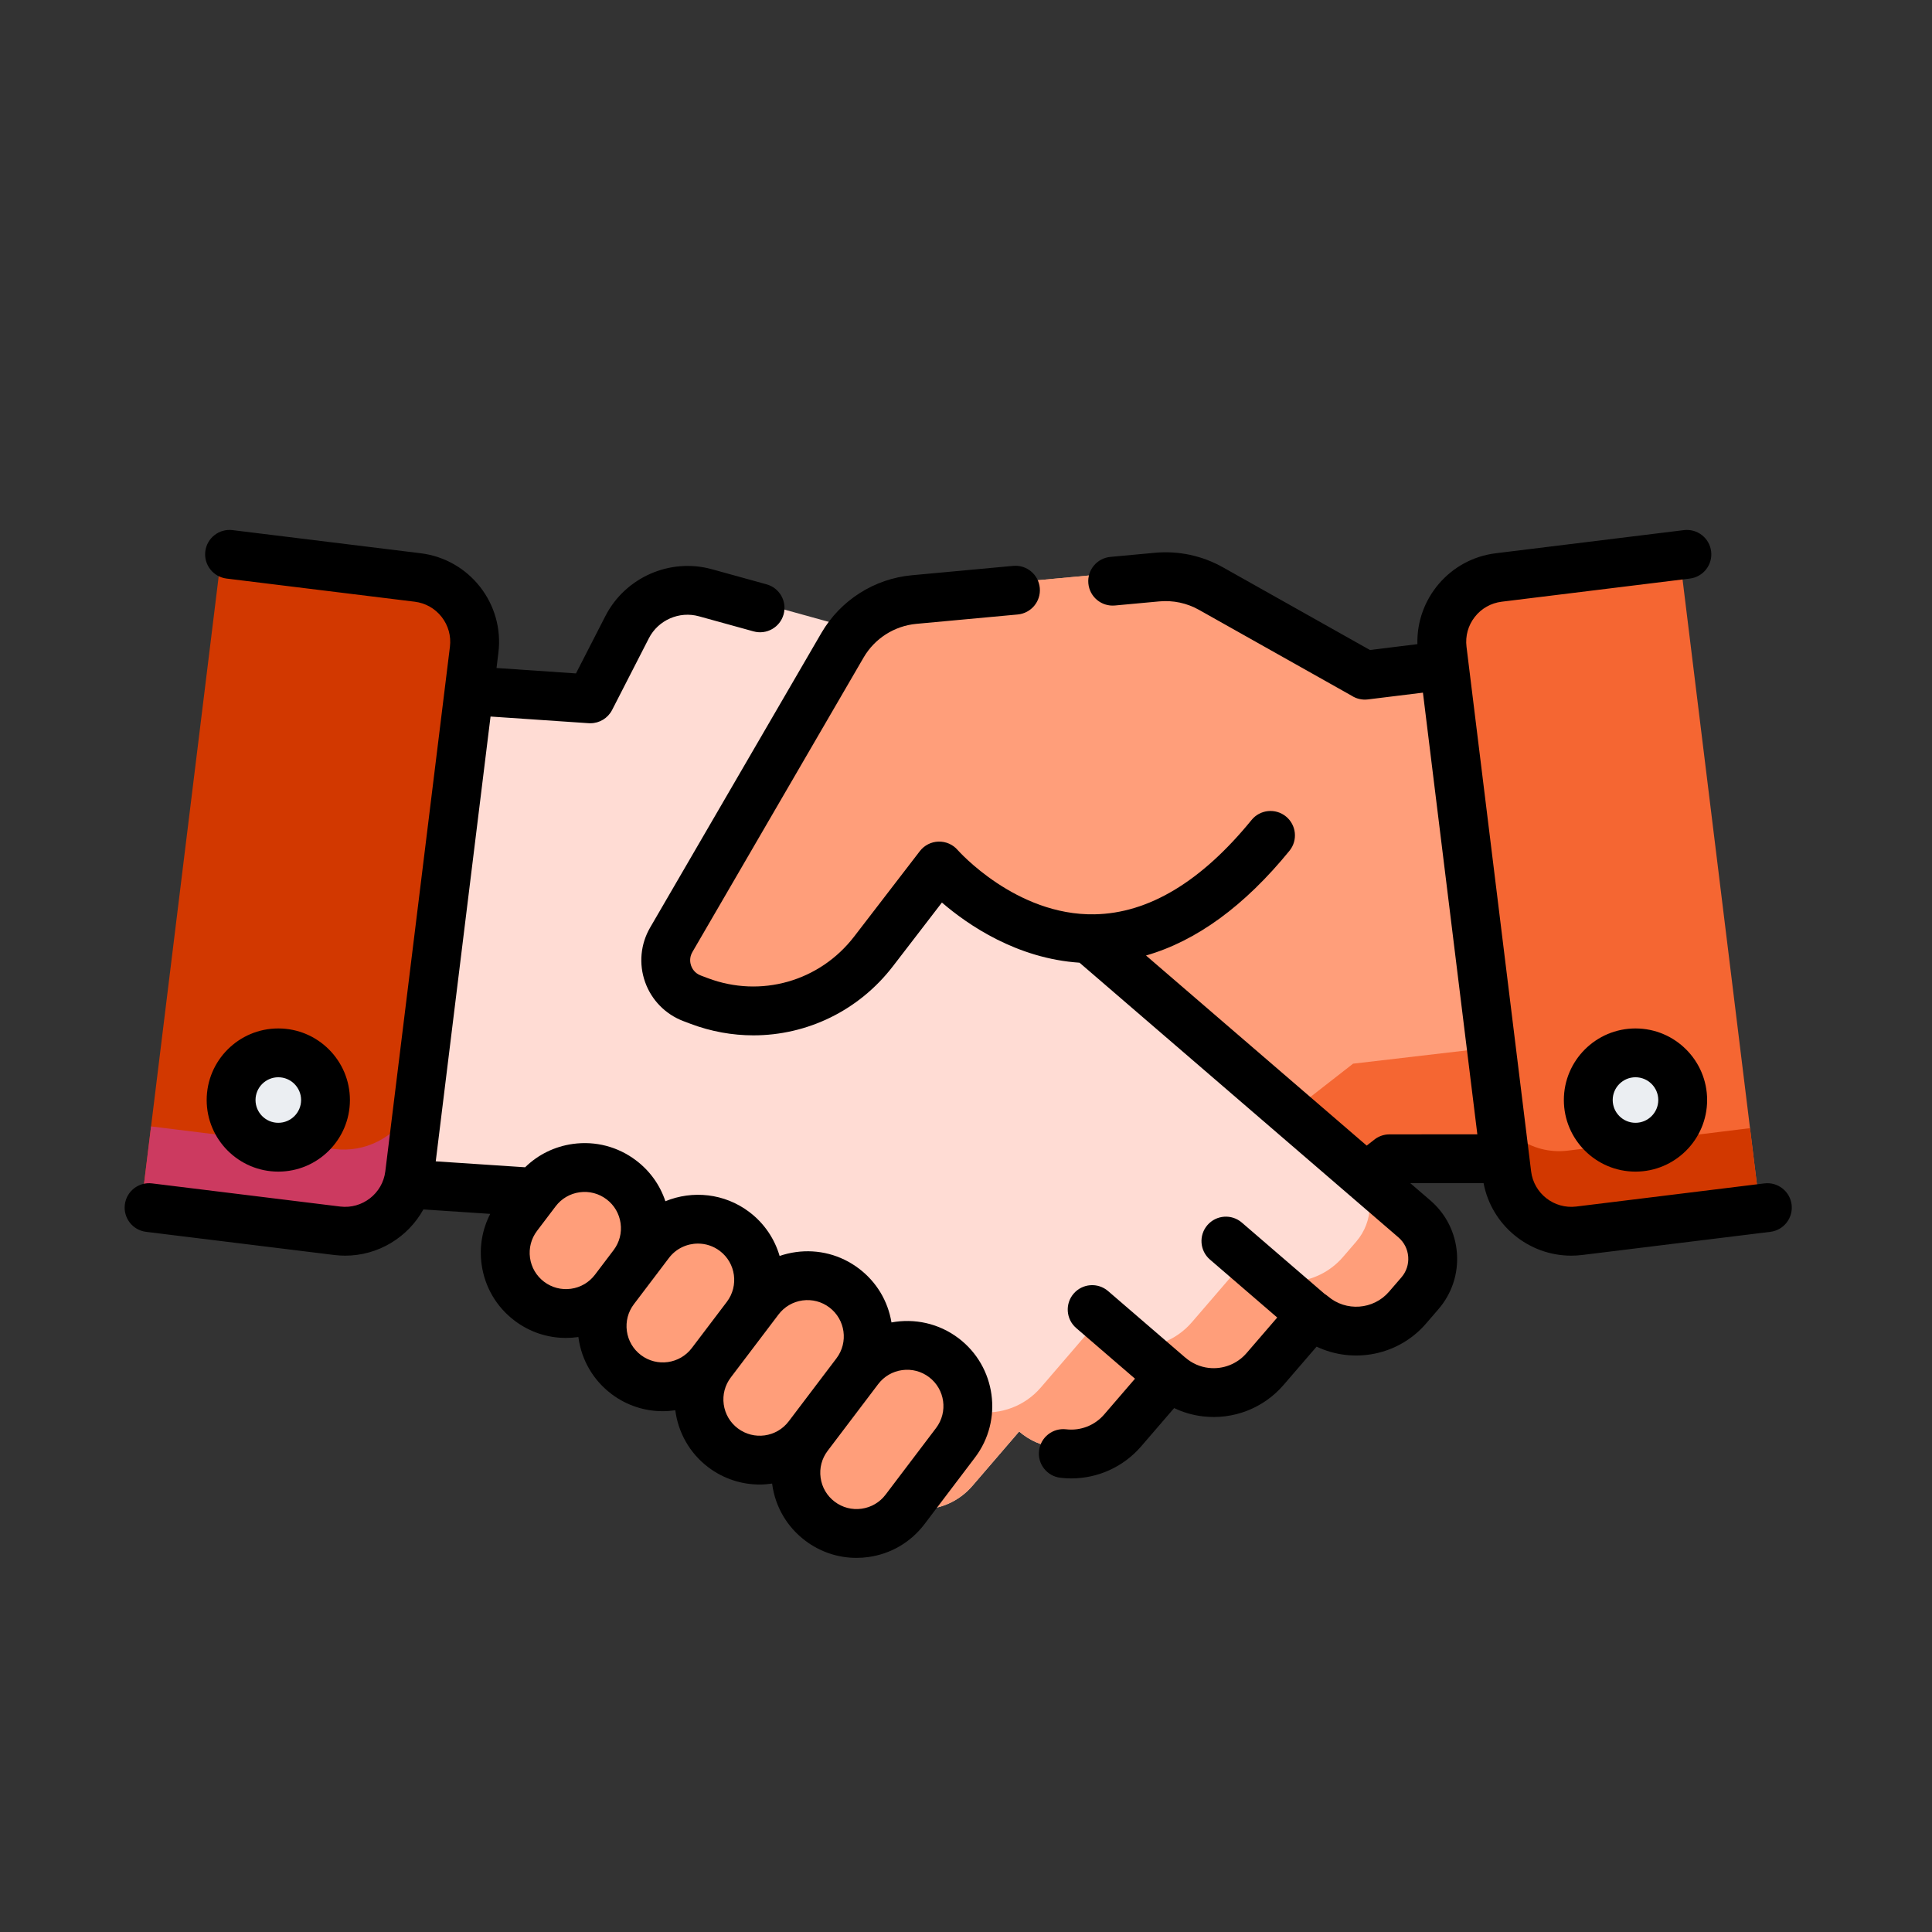
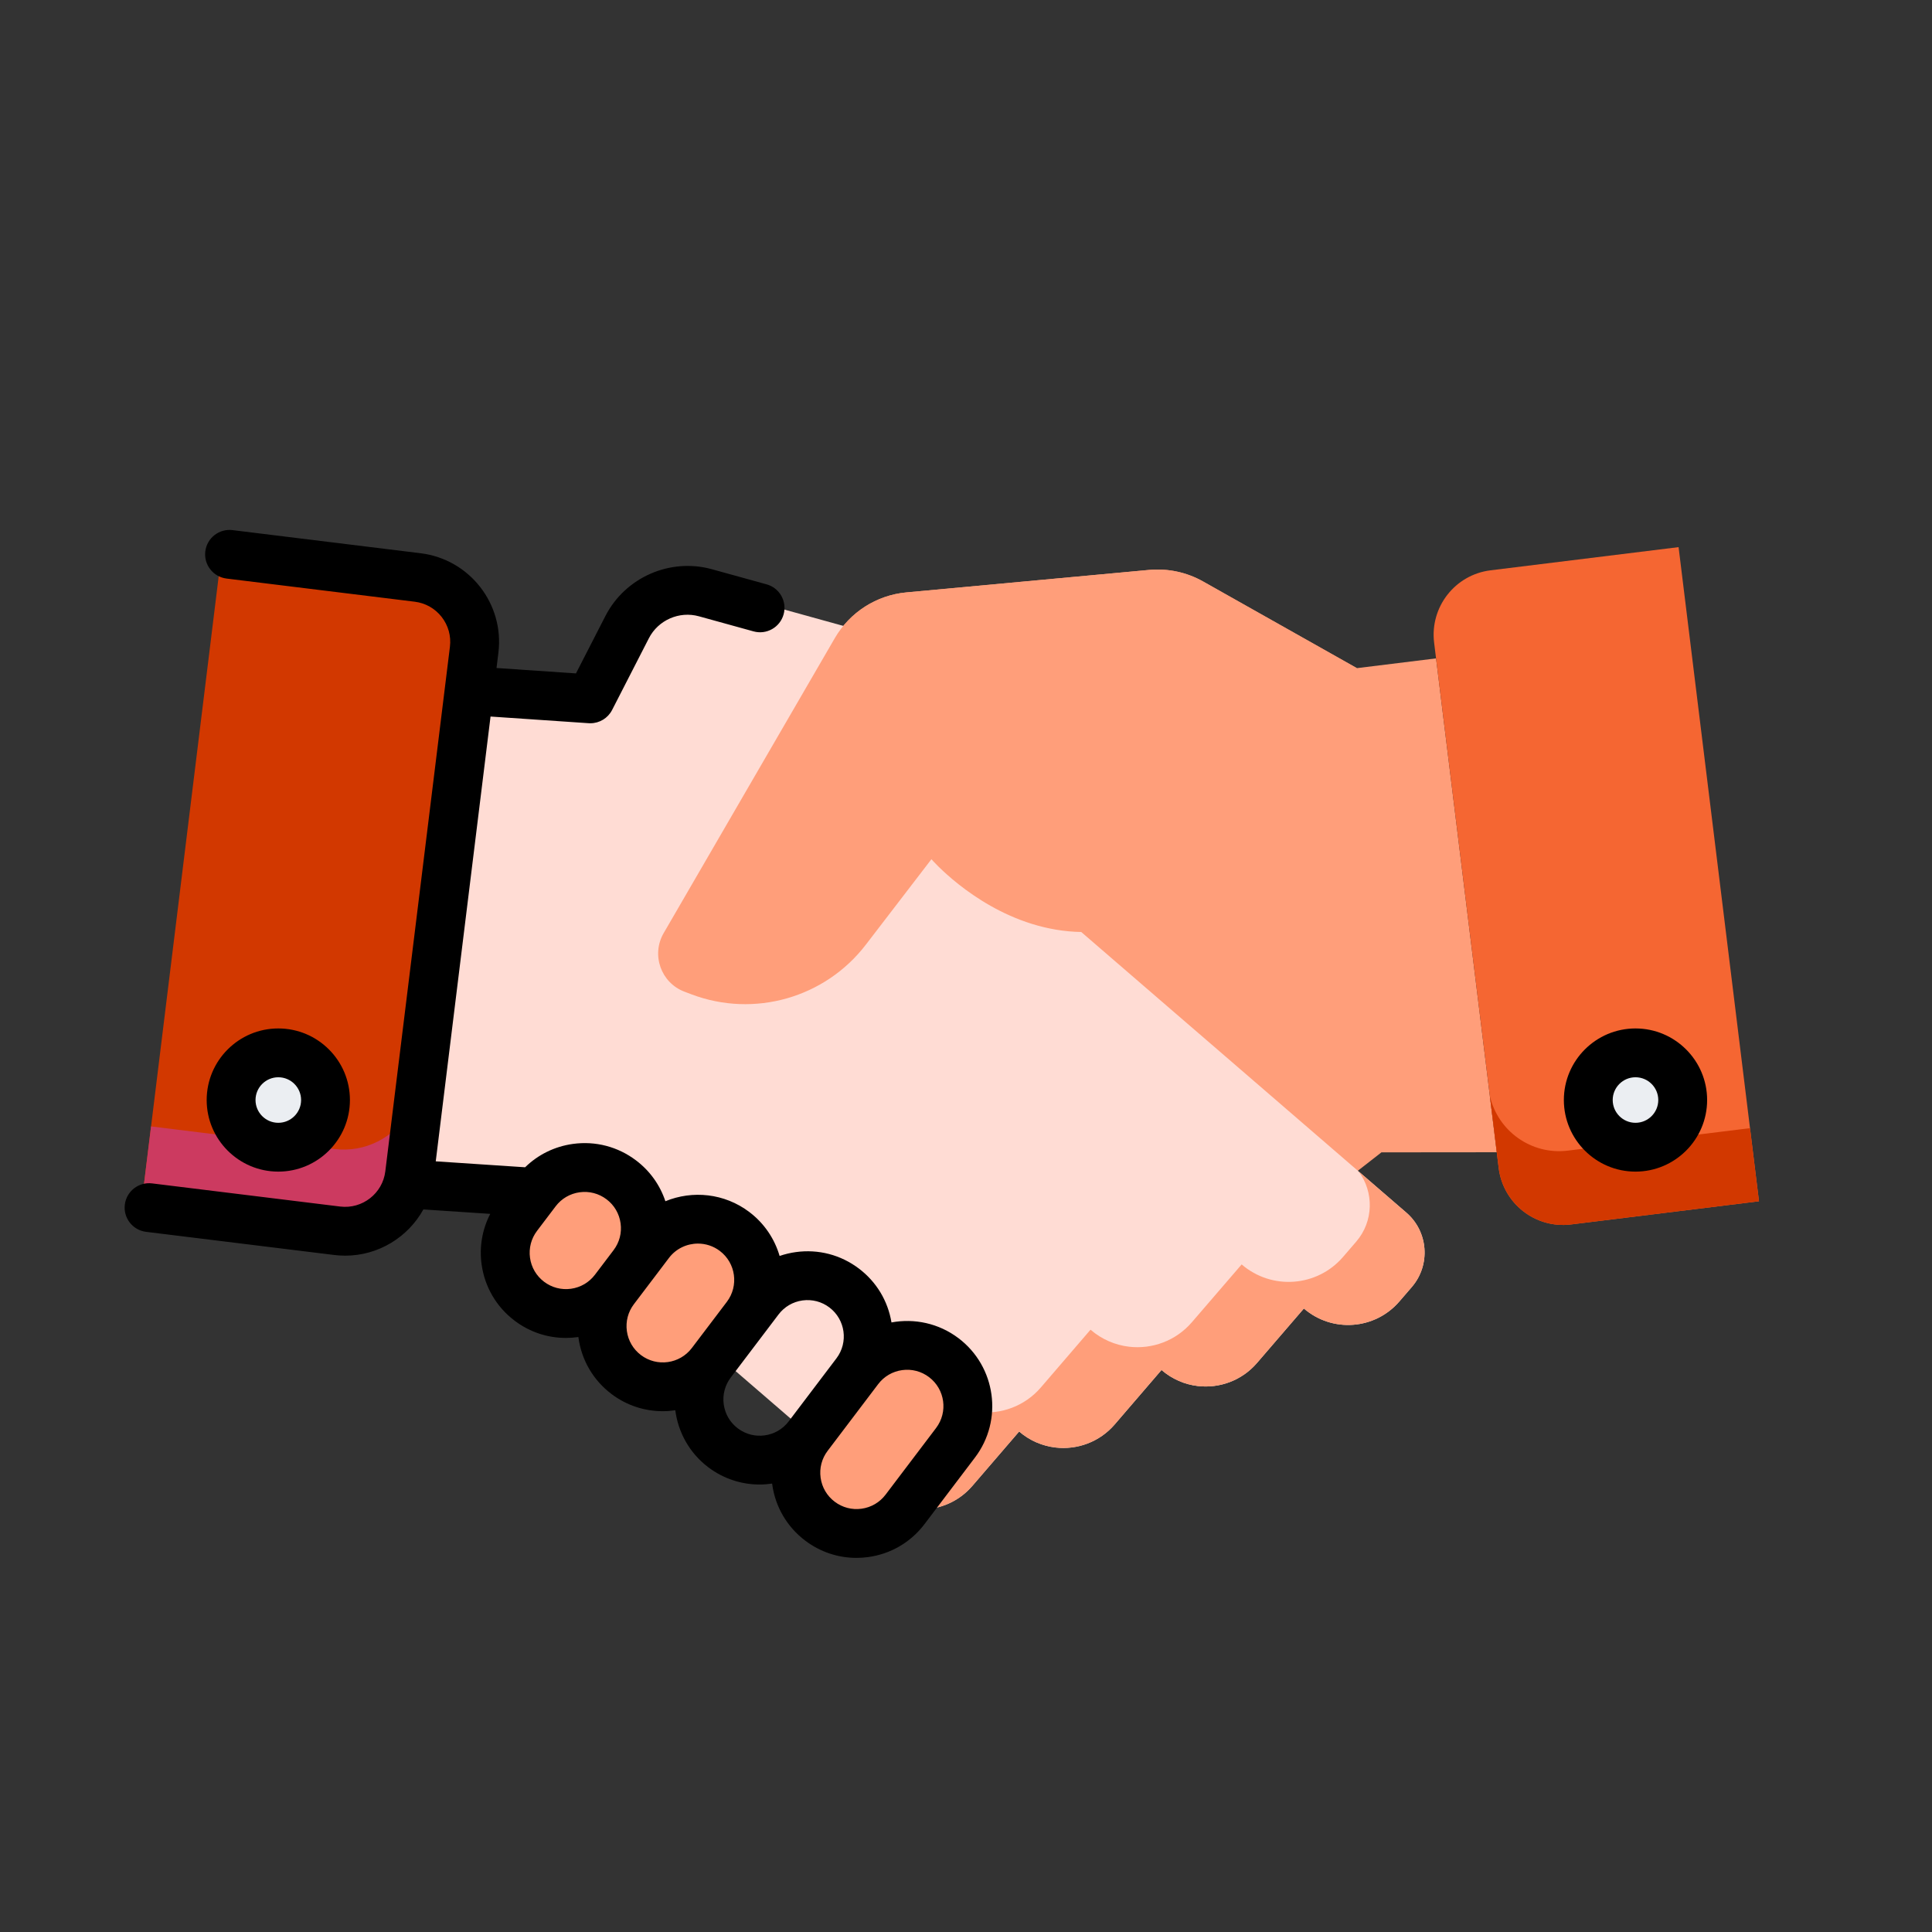
<svg xmlns="http://www.w3.org/2000/svg" width="124px" height="124px" viewBox="0 0 124 124" version="1.1">
  <rect x="0" y="0" width="124" height="124" fill="#333333" stroke="none" />
  <title>icons/colorized/handshake</title>
  <g id="Assets" stroke="none" stroke-width="1" fill="none" fill-rule="evenodd">
    <g id="icons/colorized/handshake" fill-rule="nonzero">
      <g id="handschlag" transform="translate(7.579, 34)">
        <g id="Group" transform="translate(1.421, 1)">
          <g transform="translate(24.643, 1.464)" id="Path">
            <path d="M61.243,27.888 L58.527,5.793 L53.437,6.42 L53.439,6.416 L43.571,0.855 C42.519,0.262 41.311,0.004 40.108,0.115 L24.528,1.558 C22.613,1.736 20.901,2.83 19.935,4.496 L8.954,23.424 C8.143,24.821 8.779,26.614 10.289,27.185 L10.739,27.355 C11.603,27.682 12.491,27.871 13.379,27.945 L11.987,29.159 L9.203,31.588 L1.286,38.351 C-0.124,39.58 -0.27,41.72 0.958,43.131 L1.761,44.052 C3.338,45.863 6.082,46.051 7.893,44.472 L10.919,47.948 C11.903,49.079 13.345,49.579 14.729,49.409 C15.562,49.306 16.374,48.961 17.052,48.367 L20.074,51.843 C21.062,52.977 22.503,53.474 23.888,53.304 C24.72,53.201 25.532,52.859 26.21,52.265 L27.853,53.687 C29.43,55.501 32.178,55.688 33.989,54.109 L36.222,52.158 L54.996,37.516 L55.016,37.497 L62.423,37.49 L61.243,27.888 Z" fill="#FF9E7A" />
-             <path d="M53.197,31.805 L53.177,31.824 L34.403,46.465 L32.17,48.416 C30.359,49.996 27.611,49.808 26.034,47.994 L24.391,46.573 C23.713,47.166 22.901,47.509 22.069,47.611 C20.684,47.782 19.243,47.285 18.255,46.15 L15.233,42.674 C14.554,43.268 13.742,43.614 12.91,43.716 C11.526,43.887 10.084,43.387 9.1,42.255 L6.074,38.779 C4.524,40.132 2.291,40.184 0.69,39.036 C-0.13,40.275 -0.065,41.955 0.958,43.131 L1.762,44.052 C3.338,45.863 6.083,46.051 7.894,44.472 L10.92,47.948 C11.904,49.079 13.345,49.579 14.73,49.409 C15.562,49.306 16.374,48.961 17.052,48.367 L20.075,51.843 C21.062,52.977 22.503,53.474 23.888,53.304 C24.72,53.201 25.533,52.859 26.211,52.265 L27.854,53.687 C29.431,55.501 32.178,55.688 33.99,54.109 L36.223,52.158 L54.996,37.516 L55.016,37.498 L62.423,37.49 L61.604,30.824 L53.197,31.805 Z" fill="#F56632" />
          </g>
          <g transform="translate(14.41, 2.3)" id="Path">
            <path d="M66.848,40.526 L56.79,31.841 L53.993,29.427 L51.991,27.701 L43.386,20.273 L44.38,11.801 C44.716,8.935 42.915,6.253 40.138,5.483 L21.379,0.285 C19.395,-0.265 17.297,0.658 16.358,2.493 L13.999,7.105 L3.873,6.416 L1.279,28.527 L0.152,38.135 L10.008,38.792 L10.029,38.81 L30.62,56.585 L32.864,58.524 C34.684,60.093 37.431,59.89 38.998,58.068 L42.001,54.578 C42.682,55.168 43.497,55.506 44.329,55.604 C45.715,55.767 47.154,55.262 48.135,54.122 L51.138,50.629 C51.82,51.219 52.633,51.56 53.466,51.658 C54.852,51.821 56.291,51.313 57.268,50.176 L60.275,46.683 C62.095,48.253 64.838,48.049 66.405,46.23 L67.203,45.304 C68.423,43.886 68.265,41.747 66.848,40.526 Z" fill="#FFDCD4" />
            <path d="M66.848,40.526 L63.785,37.88 C64.78,39.203 64.76,41.084 63.636,42.39 L62.789,43.373 C61.126,45.304 58.214,45.52 56.282,43.854 L53.09,47.561 C52.052,48.768 50.525,49.308 49.054,49.135 C48.17,49.031 47.306,48.669 46.582,48.043 L43.394,51.751 C42.352,52.96 40.826,53.497 39.355,53.324 C38.471,53.22 37.606,52.861 36.883,52.235 L33.695,55.939 C33.094,56.638 32.329,57.109 31.507,57.351 L32.865,58.524 C34.685,60.093 37.431,59.89 38.998,58.068 L42.001,54.578 C42.683,55.168 43.497,55.506 44.33,55.604 C45.715,55.767 47.154,55.262 48.135,54.122 L51.138,50.629 C51.82,51.219 52.634,51.56 53.466,51.658 C54.852,51.821 56.291,51.313 57.268,50.176 L60.275,46.684 C62.095,48.253 64.838,48.05 66.405,46.23 L67.203,45.304 C68.423,43.886 68.265,41.747 66.848,40.526 Z" fill="#FF9E7A" />
          </g>
          <g transform="translate(22.763, 39.317)" fill="#FF9E7A" id="Path">
            <path d="M2.169,1.753 L0.976,3.331 C-0.323,5.049 0.014,7.496 1.73,8.798 L1.73,8.798 C3.445,10.099 5.889,9.761 7.189,8.043 L8.382,6.465 C9.681,4.747 9.343,2.299 7.628,0.998 L7.628,0.998 C5.912,-0.303 3.468,0.035 2.169,1.753 Z" />
            <path d="M9.435,5.071 L7.189,8.042 C5.889,9.76 6.227,12.208 7.942,13.509 L7.942,13.509 C9.658,14.81 12.102,14.472 13.401,12.754 L15.648,9.783 C16.947,8.065 16.61,5.617 14.894,4.316 L14.894,4.316 C13.179,3.015 10.735,3.353 9.435,5.071 Z" />
-             <path d="M16.463,8.705 L13.401,12.754 C12.102,14.472 12.439,16.92 14.155,18.221 L14.155,18.221 C15.871,19.522 18.315,19.184 19.614,17.466 L22.676,13.417 C23.975,11.699 23.638,9.251 21.922,7.95 L21.922,7.95 C20.207,6.649 17.763,6.987 16.463,8.705 Z" />
            <path d="M22.854,13.182 L19.614,17.466 C18.315,19.184 18.652,21.631 20.368,22.933 L20.368,22.933 C22.084,24.234 24.528,23.896 25.827,22.178 L29.067,17.894 C30.366,16.176 30.028,13.728 28.313,12.427 L28.313,12.427 C26.597,11.126 24.153,11.464 22.854,13.182 Z" />
          </g>
          <path d="M78.081,7.88 L68.214,2.319 C67.161,1.726 65.954,1.468 64.751,1.579 L49.17,3.022 C47.255,3.2 45.544,4.294 44.578,5.96 L33.596,24.888 C32.785,26.286 33.422,28.078 34.932,28.649 L35.381,28.819 C39.406,30.341 43.952,29.046 46.574,25.629 L50.781,20.146 C50.781,20.146 60.895,31.872 72.03,18.178" id="Path" fill="#FF9E7A" />
          <path d="M98.735,0.116 L103.896,42.1 L91.828,43.588 C89.547,43.869 87.47,42.245 87.189,39.961 L83.045,6.249 C82.765,3.965 84.386,1.885 86.667,1.604 L98.735,0.116 Z" id="Path" fill="#F56632" />
          <path d="M91.626,38.85 C89.279,39.139 87.129,37.589 86.62,35.326 L87.189,39.961 C87.47,42.245 89.547,43.869 91.828,43.588 L103.896,42.1 L103.319,37.408 L91.626,38.85 Z" id="Path" fill="#D23800" />
          <path d="M5.266,0.116 L0.105,42.1 L12.173,43.588 C14.454,43.869 16.53,42.246 16.811,39.961 L20.955,6.249 C21.236,3.965 19.615,1.886 17.334,1.604 L5.266,0.116 Z" id="Path" fill="#D23800" />
          <path d="M12.457,38.745 L0.695,37.296 L0.105,42.1 L12.173,43.588 C14.454,43.869 16.53,42.246 16.811,39.961 L17.249,36.4 C16.285,38.011 14.437,38.99 12.457,38.745 Z" id="Path" fill="#CC3A60" />
          <g transform="translate(5.221, 31.997)" fill="#EBEEF2" id="Oval">
            <ellipse cx="90.217" cy="3.189" rx="3.028" ry="3.032" />
            <ellipse cx="3.172" cy="3.189" rx="3.028" ry="3.032" />
          </g>
        </g>
        <g id="Group" transform="translate(0.421, 0)" fill="#000000">
          <path d="M53.521,51.89 C52.245,50.924 50.679,50.605 49.217,50.877 C48.987,49.493 48.25,48.269 47.126,47.419 C45.962,46.538 44.525,46.162 43.078,46.362 C42.72,46.411 42.371,46.495 42.037,46.61 C41.719,45.523 41.064,44.525 40.093,43.79 C38.494,42.579 36.439,42.386 34.706,43.098 C34.361,42.06 33.713,41.15 32.821,40.476 C31.657,39.595 30.219,39.22 28.773,39.419 C27.6,39.581 26.535,40.105 25.704,40.918 L19.967,40.537 L23.484,11.989 L29.785,12.417 C29.82,12.419 29.856,12.42 29.891,12.42 C30.476,12.42 31.016,12.094 31.286,11.568 L33.647,6.963 C34.245,5.798 35.596,5.205 36.859,5.555 L40.366,6.524 C41.199,6.754 42.063,6.265 42.294,5.431 C42.525,4.598 42.035,3.735 41.201,3.504 L37.695,2.535 C35.007,1.792 32.132,3.052 30.858,5.534 L28.967,9.221 L23.868,8.874 L23.988,7.894 C24.375,4.759 22.137,1.895 19,1.509 L6.924,0.024 C6.063,-0.081 5.282,0.529 5.177,1.387 C5.071,2.246 5.682,3.027 6.541,3.133 L18.617,4.619 C19.306,4.704 19.92,5.051 20.347,5.597 C20.773,6.144 20.962,6.824 20.877,7.512 L16.73,41.18 C16.555,42.6 15.256,43.612 13.836,43.439 L1.759,41.953 C0.899,41.848 0.117,42.457 0.012,43.316 C-0.094,44.175 0.517,44.956 1.376,45.062 L13.453,46.548 C13.689,46.577 13.924,46.591 14.157,46.591 C16.274,46.591 18.184,45.416 19.173,43.624 L23.465,43.909 C22.952,44.902 22.755,46.025 22.911,47.154 C23.111,48.6 23.862,49.881 25.026,50.762 C25.986,51.489 27.132,51.871 28.316,51.871 C28.567,51.871 28.821,51.854 29.075,51.819 C29.091,51.817 29.107,51.814 29.123,51.811 C29.125,51.828 29.126,51.844 29.128,51.86 C29.328,53.305 30.079,54.587 31.243,55.468 C32.229,56.214 33.387,56.574 34.537,56.574 C34.807,56.574 35.076,56.552 35.342,56.513 C35.523,57.918 36.244,59.253 37.461,60.174 C38.446,60.919 39.605,61.28 40.755,61.28 C41.023,61.28 41.292,61.258 41.557,61.219 C41.559,61.236 41.561,61.254 41.563,61.271 C41.763,62.717 42.514,63.998 43.678,64.879 C44.638,65.605 45.783,65.988 46.967,65.988 C47.219,65.988 47.472,65.971 47.726,65.936 C49.173,65.736 50.455,64.986 51.336,63.822 L54.579,59.544 C56.399,57.142 55.924,53.709 53.521,51.89 Z M28.646,48.716 C28.029,48.801 27.416,48.641 26.919,48.265 C26.423,47.889 26.102,47.342 26.017,46.726 C25.932,46.109 26.092,45.496 26.468,45 L27.662,43.424 C28.038,42.928 28.585,42.608 29.202,42.523 C29.819,42.438 30.433,42.598 30.929,42.974 C31.426,43.349 31.746,43.896 31.831,44.513 C31.917,45.129 31.756,45.742 31.38,46.238 L30.186,47.814 C29.81,48.31 29.263,48.631 28.646,48.716 Z M33.136,52.971 C32.64,52.595 32.319,52.048 32.234,51.432 C32.149,50.815 32.309,50.202 32.685,49.706 L33.879,48.13 C33.879,48.13 33.88,48.13 33.88,48.13 L34.934,46.738 C35.392,46.134 36.09,45.816 36.796,45.816 C37.286,45.816 37.78,45.969 38.201,46.288 C39.226,47.063 39.428,48.528 38.652,49.553 L36.403,52.52 C35.627,53.544 34.161,53.747 33.136,52.971 Z M39.354,57.676 C38.857,57.301 38.537,56.754 38.451,56.137 C38.366,55.521 38.526,54.908 38.902,54.412 C38.902,54.412 38.902,54.411 38.902,54.411 L41.151,51.444 C41.151,51.444 41.151,51.444 41.151,51.444 L41.967,50.367 C42.343,49.871 42.89,49.551 43.507,49.465 C44.124,49.381 44.737,49.54 45.234,49.916 C46.259,50.692 46.461,52.156 45.686,53.18 L42.621,57.225 C42.62,57.225 42.62,57.226 42.62,57.226 C41.844,58.25 40.379,58.452 39.354,57.676 Z M52.08,57.652 L48.838,61.931 C48.462,62.427 47.915,62.747 47.298,62.833 C46.68,62.918 46.067,62.758 45.571,62.382 C45.074,62.006 44.754,61.459 44.669,60.843 C44.583,60.226 44.744,59.613 45.12,59.117 L48.184,55.073 C48.185,55.072 48.185,55.071 48.186,55.071 L48.362,54.838 C48.738,54.342 49.285,54.022 49.902,53.937 C50.519,53.852 51.133,54.012 51.629,54.388 C52.654,55.163 52.856,56.628 52.08,57.652 Z" id="Shape" />
-           <path d="M106.989,43.316 C106.883,42.458 106.101,41.848 105.241,41.953 L93.165,43.439 C91.742,43.613 90.445,42.6 90.27,41.18 L90.147,40.175 L90.147,40.175 L90.118,39.943 L86.124,7.512 C86.039,6.824 86.227,6.144 86.654,5.597 C87.081,5.051 87.695,4.704 88.383,4.619 L100.46,3.133 C101.319,3.027 101.93,2.246 101.824,1.387 C101.718,0.529 100.937,-0.081 100.077,0.024 L88,1.51 C85.049,1.873 82.894,4.43 82.972,7.343 L79.926,7.718 L70.495,2.414 C69.16,1.662 67.646,1.339 66.117,1.479 C66.114,1.479 66.111,1.48 66.108,1.48 L63.269,1.743 C62.407,1.822 61.773,2.585 61.853,3.447 C61.933,4.308 62.695,4.941 63.558,4.862 L66.405,4.599 C67.295,4.517 68.178,4.705 68.957,5.143 L78.735,10.643 C79.041,10.844 79.413,10.937 79.79,10.891 L83.327,10.456 L85.922,31.518 L86.819,38.802 L81.177,38.806 C80.801,38.806 80.438,38.942 80.154,39.187 L79.717,39.527 L65.553,27.326 C68.79,26.396 71.875,24.146 74.76,20.606 C75.307,19.935 75.206,18.948 74.534,18.402 C73.863,17.856 72.876,17.956 72.329,18.627 C69.105,22.585 65.714,24.622 62.252,24.682 C57.207,24.777 53.501,20.597 53.467,20.558 C53.159,20.201 52.707,20.004 52.236,20.016 C51.765,20.029 51.325,20.254 51.038,20.627 L46.827,26.103 C44.609,28.989 40.83,30.064 37.423,28.778 L36.974,28.608 C36.579,28.459 36.418,28.151 36.357,27.98 C36.297,27.81 36.227,27.469 36.439,27.104 L47.428,8.201 C48.139,6.978 49.404,6.171 50.813,6.04 L57.319,5.439 C58.181,5.359 58.816,4.596 58.736,3.735 C58.656,2.874 57.892,2.24 57.031,2.319 L50.524,2.921 C48.107,3.144 45.936,4.53 44.717,6.627 L33.728,25.531 C33.109,26.595 32.991,27.87 33.404,29.03 C33.816,30.19 34.714,31.104 35.866,31.539 L36.315,31.709 C37.641,32.209 39.007,32.451 40.355,32.451 C43.794,32.451 47.11,30.877 49.313,28.012 L52.454,23.927 C54.138,25.377 57.278,27.524 61.287,27.788 L81.756,45.419 C82.124,45.736 82.346,46.177 82.382,46.661 C82.418,47.145 82.264,47.615 81.947,47.982 L81.149,48.907 C80.147,50.067 78.386,50.196 77.223,49.194 C77.158,49.138 77.089,49.09 77.018,49.047 L71.704,44.468 C71.049,43.903 70.059,43.976 69.494,44.631 C68.928,45.287 69.002,46.276 69.657,46.841 L73.975,50.562 L72.006,52.846 C71.4,53.548 70.49,53.902 69.57,53.794 C69.02,53.73 68.505,53.502 68.081,53.136 C68.073,53.13 68.065,53.125 68.057,53.118 L63.12,48.864 C62.465,48.299 61.475,48.372 60.91,49.027 C60.344,49.683 60.418,50.672 61.073,51.237 L64.846,54.488 L62.865,56.788 C62.259,57.49 61.347,57.844 60.427,57.736 C59.567,57.634 58.788,58.25 58.687,59.109 C58.586,59.968 59.201,60.746 60.061,60.847 C60.293,60.874 60.525,60.888 60.756,60.888 C62.467,60.888 64.105,60.147 65.24,58.833 L67.358,56.374 C67.937,56.65 68.559,56.83 69.204,56.906 C71.16,57.136 73.094,56.383 74.38,54.892 L76.502,52.431 C78.848,53.543 81.747,53.01 83.523,50.953 L84.322,50.027 C85.185,49.025 85.607,47.747 85.509,46.429 C85.411,45.11 84.804,43.908 83.803,43.046 L82.516,41.938 L87.218,41.934 C87.732,44.641 90.116,46.591 92.843,46.591 C93.076,46.591 93.311,46.577 93.547,46.548 L105.624,45.062 C106.483,44.956 107.094,44.175 106.989,43.316 Z" id="Path" />
          <path d="M96.969,32.008 C94.434,32.008 92.372,34.069 92.372,36.602 C92.372,39.136 94.434,41.197 96.969,41.197 C99.504,41.197 101.567,39.136 101.567,36.602 C101.567,34.069 99.504,32.008 96.969,32.008 Z M96.969,38.064 C96.163,38.064 95.507,37.408 95.507,36.602 C95.507,35.796 96.163,35.141 96.969,35.141 C97.776,35.141 98.432,35.796 98.432,36.602 C98.432,37.408 97.776,38.064 96.969,38.064 Z" id="Shape" />
          <path d="M14.459,36.602 C14.459,34.069 12.397,32.008 9.862,32.008 C7.327,32.008 5.265,34.069 5.265,36.602 C5.265,39.136 7.327,41.197 9.862,41.197 C12.397,41.197 14.459,39.136 14.459,36.602 Z M8.4,36.602 C8.4,35.796 9.056,35.141 9.862,35.141 C10.669,35.141 11.325,35.796 11.325,36.602 C11.325,37.408 10.669,38.064 9.862,38.064 C9.056,38.064 8.4,37.408 8.4,36.602 Z" id="Shape" />
        </g>
      </g>
    </g>
  </g>
</svg>